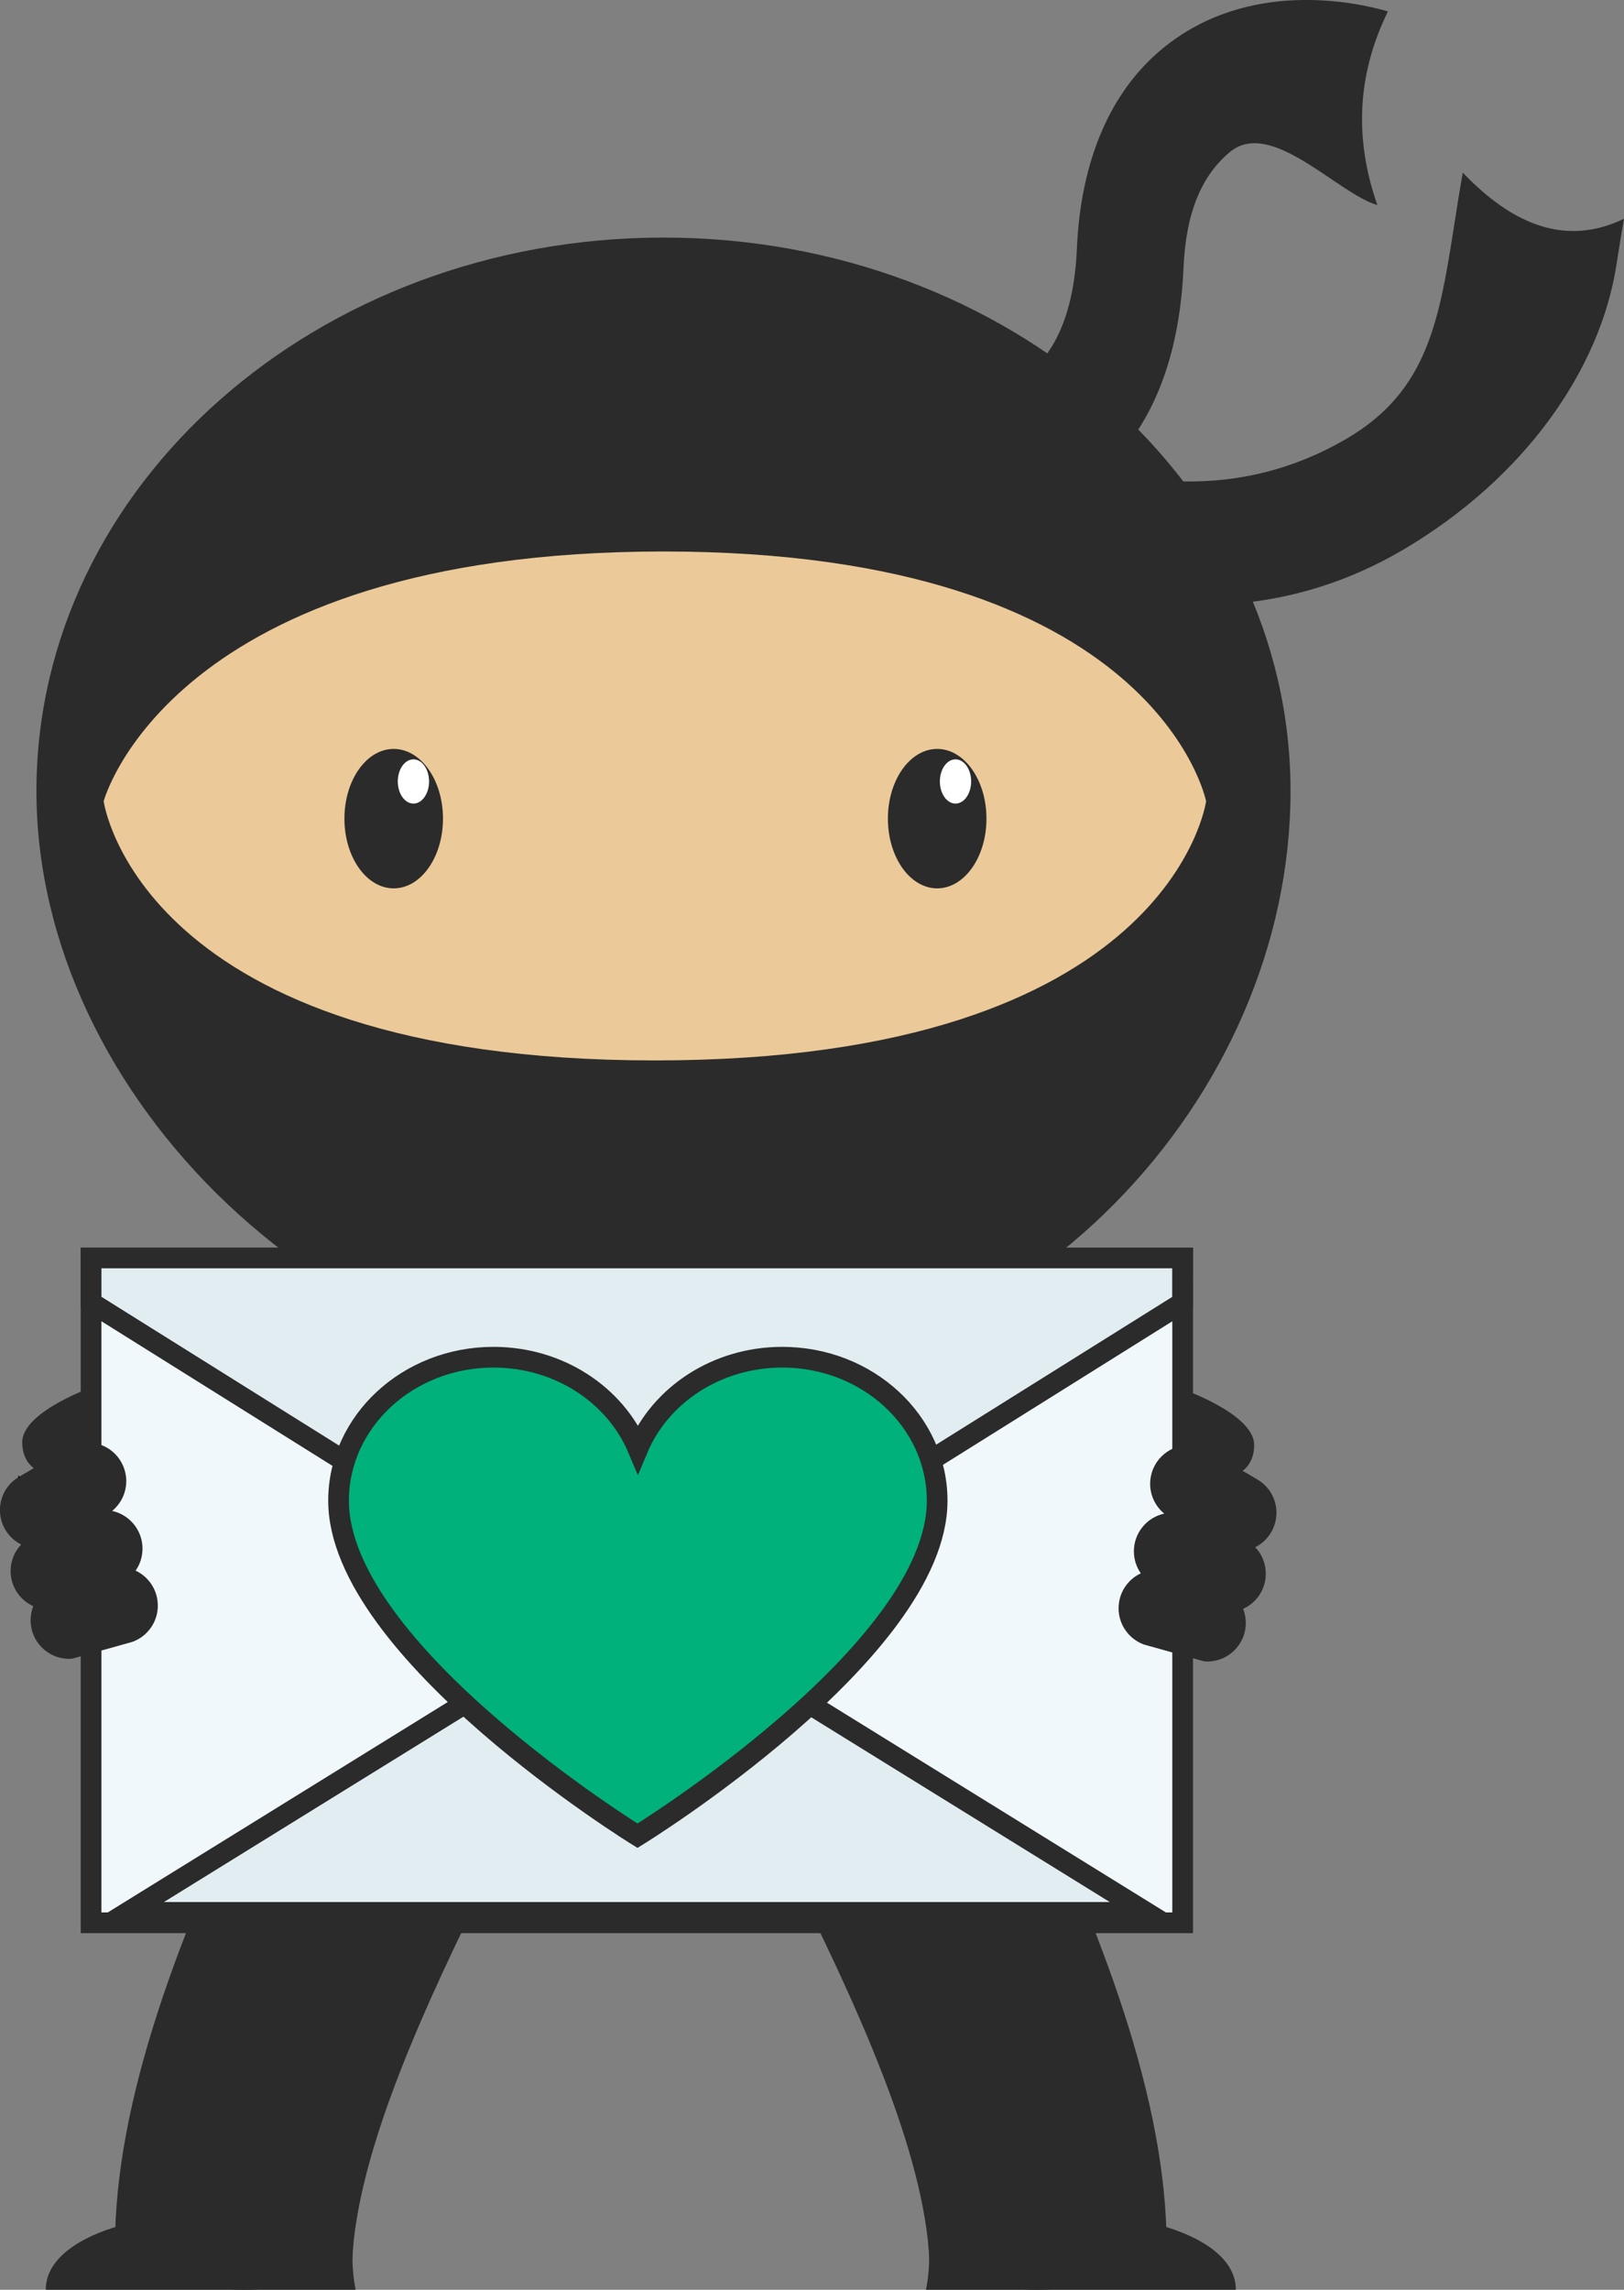
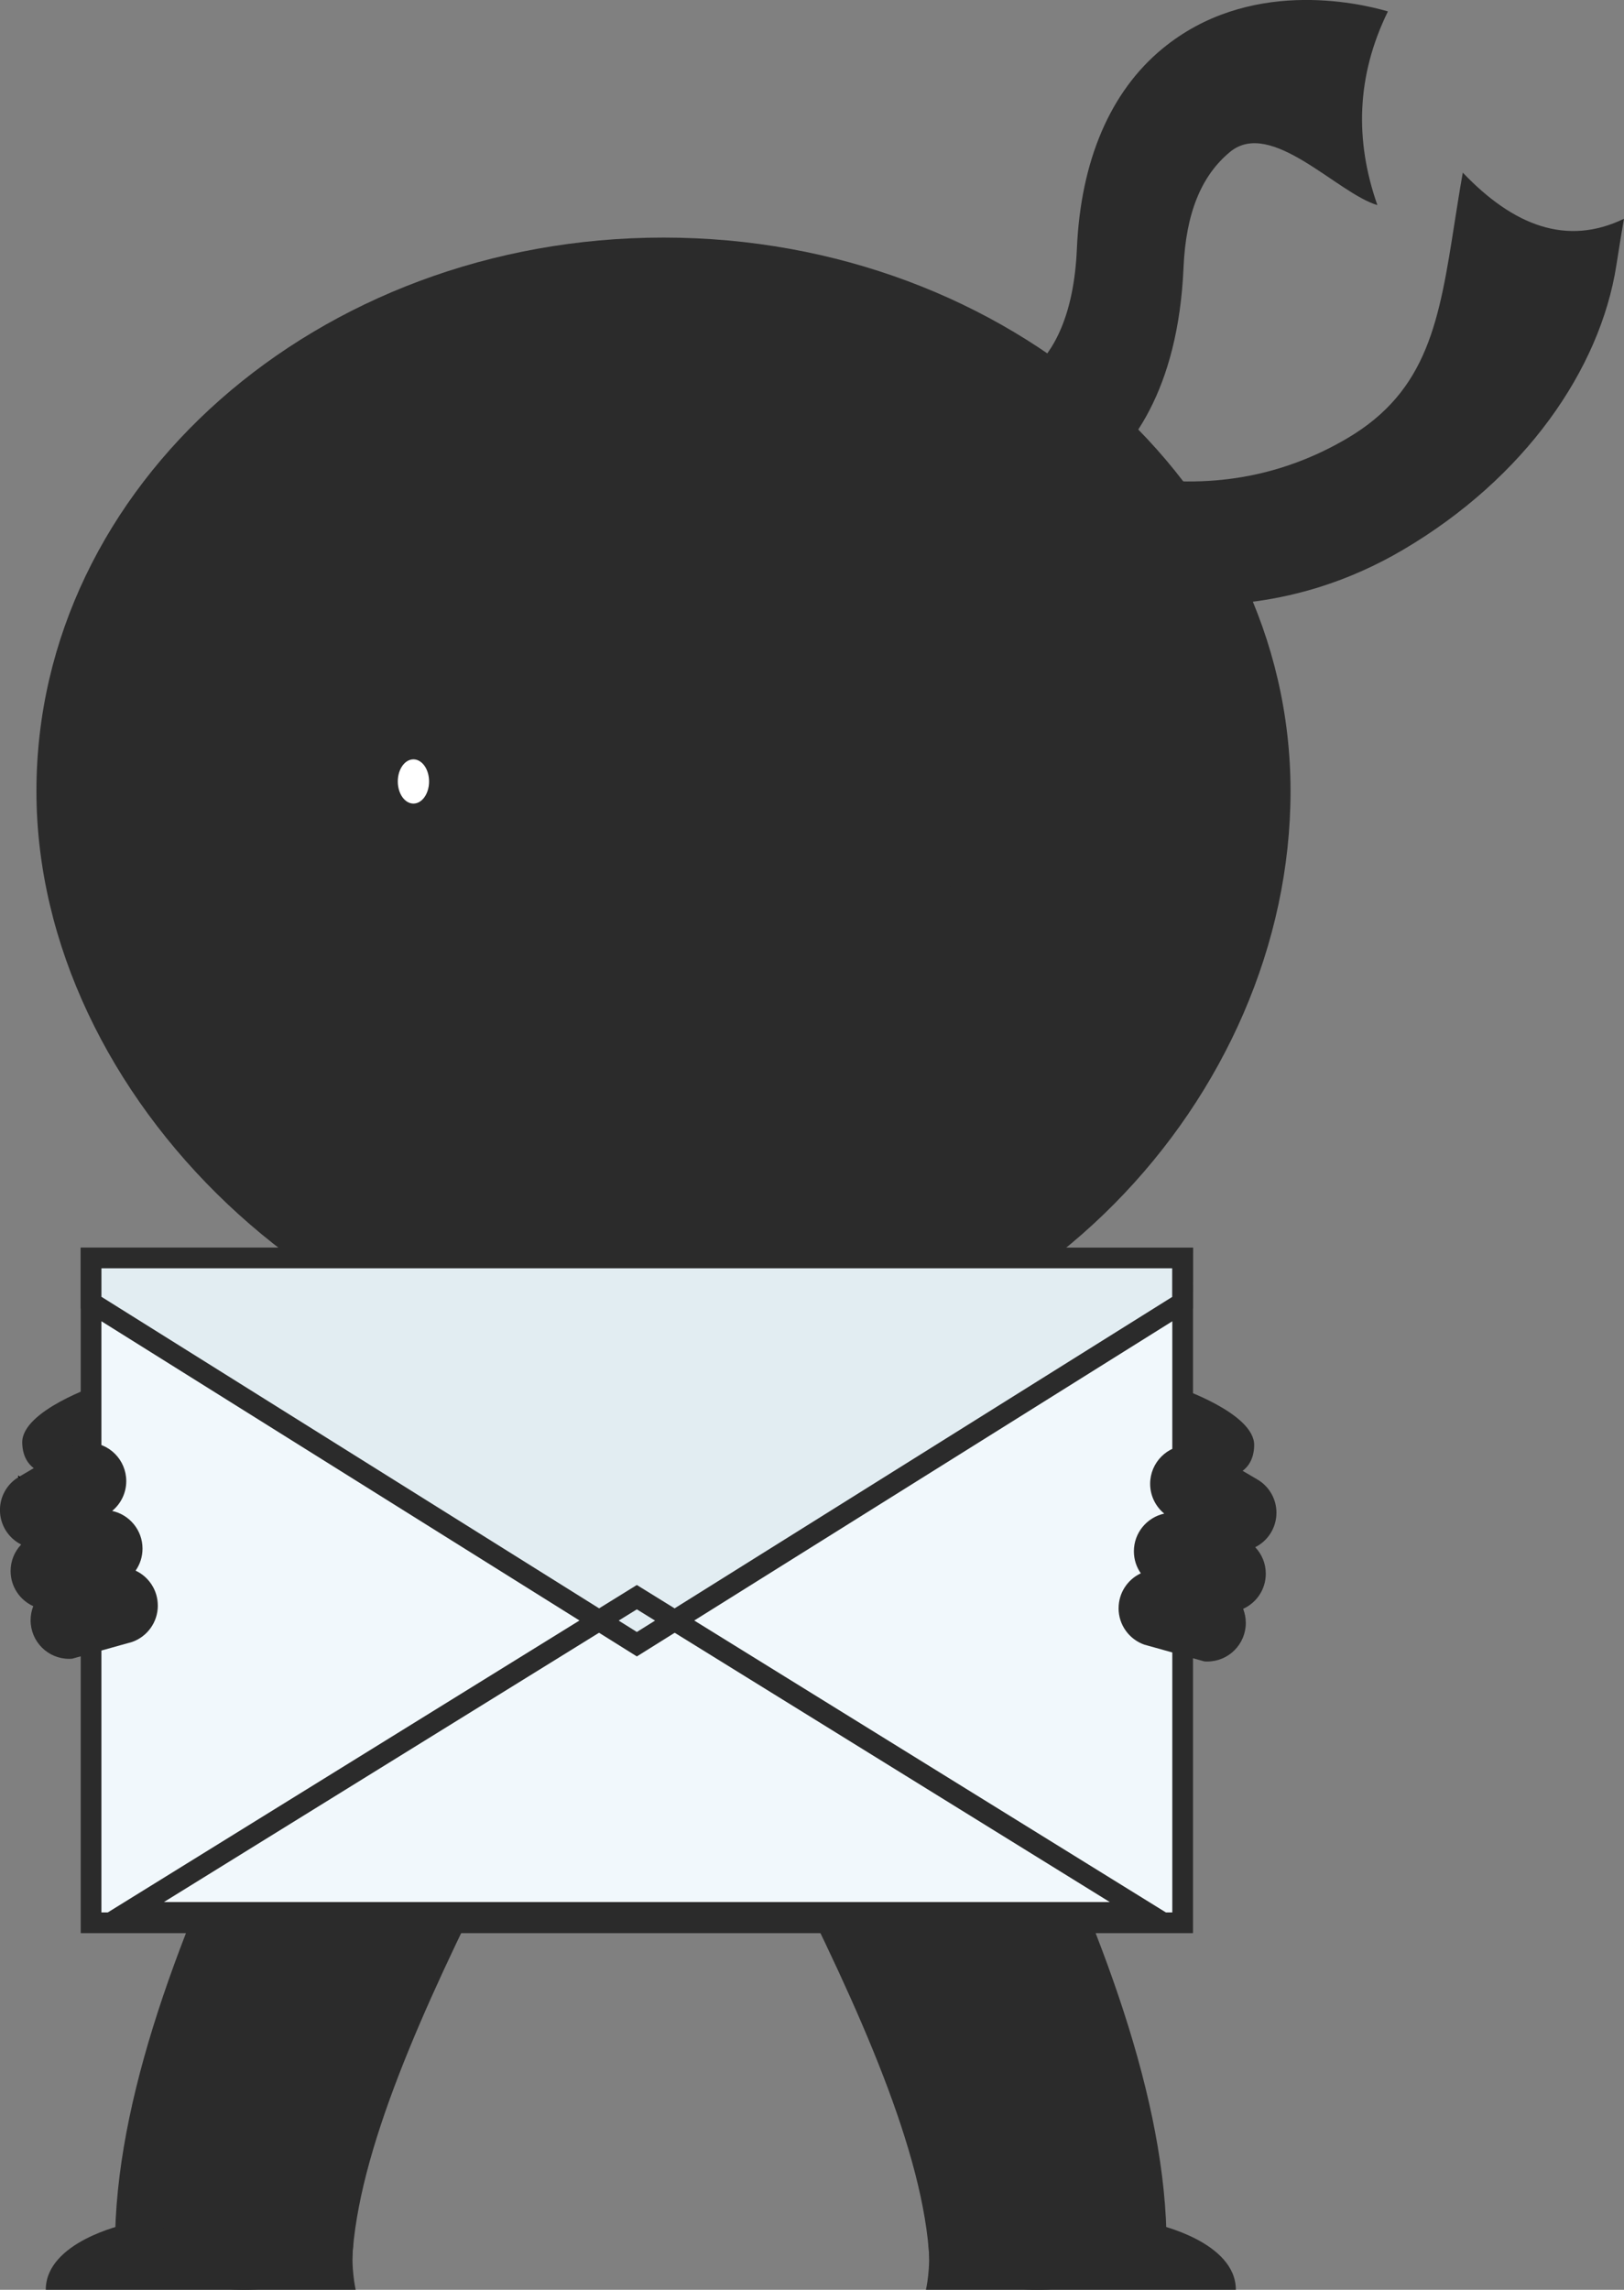
<svg xmlns="http://www.w3.org/2000/svg" id="Layer_1" viewBox="0 0 690.44 973.16">
  <rect x="0" y="0" width="690.44" height="973.16" fill="#808080" stroke="none" />
  <defs>
    <style>.cls-1{fill:none;stroke:#000;stroke-width:1.1px;}.cls-1,.cls-2,.cls-3{stroke-miterlimit:10;}.cls-4{fill:#ebc999;}.cls-5{fill:#fff;}.cls-6{fill:#e2edf2;}.cls-7{fill:#2b2b2b;}.cls-2{fill:#00b17b;}.cls-2,.cls-3{stroke:#2b2b2b;stroke-width:8.8px;}.cls-3{fill:#f1f8fc;}</style>
  </defs>
  <path class="cls-7" d="m395.16,960.29c28.13,17.45,61.9,16.87,100.74,0,1.73-61.21-24.47-132.74-60.26-207.8l-101.86,38.54c31.63,62.97,58.93,123.41,61.37,169.26Z" />
  <path class="cls-7" d="m491.91,945.43s33.51,7.32,33.51,27.73h-131.76s2.21-9.68.99-19.51l97.26-8.22Z" />
  <path class="cls-7" d="m441.65,215.63c-9.14,2.9-15.91,3.1-17.1,3.11l-5.07-52.53h-.36c3.71-.18,36.26-3.43,38.72-60.56,1.61-37.31,14.18-66.68,36.33-84.94,36.4-30.01,82.6-19.73,95.9-15.86-13.5,27.57-14.07,54.99-4.48,82.31-16.96-4.93-45.16-37.01-62.63-22.6-12.32,10.16-18.79,26.22-19.78,49.1-2.28,52.64-22.86,78.46-39.72,90.85-7.69,5.65-15.34,9.06-21.81,11.11Z" />
  <path class="cls-7" d="m561.54,249.32c-73.79,23.42-138.68-12.8-141.81-14.59l16.59-46.65-8.29,23.32,8.2-23.38c.18.1,17.81,9.85,43.61,14.33,33.65,5.84,64.93.43,92.95-16.08,34.43-20.28,39.14-50.32,45.66-91.89,1.07-6.8,2.17-13.84,3.45-21.01,21.49,22.52,44.14,31.37,68.54,19.6-1.17,6.6-2.23,13.35-3.26,19.87-6.93,44.18-38.83,90.27-90.59,120.77-11.76,6.93-23.51,12.05-35.04,15.71Z" />
  <path class="cls-7" d="m41.77,588.56s-32.51,10.89-32.32,24.54c.19,13.65,13.47,15.42,20.2,12.05,6.73-3.37,22-12.05,22-12.05,0,0,8.98-8.6,3.82-16.91-5.16-8.31-13.69-7.63-13.69-7.63Z" />
  <path class="cls-7" d="m500.89,589.7s32.51,10.89,32.32,24.54c-.19,13.65-13.47,15.42-20.2,12.05-6.73-3.37-22-12.05-22-12.05,0,0-8.98-8.6-3.82-16.91,5.16-8.31,13.69-7.63,13.69-7.63Z" />
  <path class="cls-7" d="m149.71,960.29c-28.13,17.45-61.9,16.87-100.74,0-1.73-61.21,24.47-132.74,60.26-207.8l101.86,38.54c-31.63,62.97-58.93,123.41-61.37,169.26Z" />
  <path class="cls-7" d="m548.67,336.24c0,129.93-113.14,253.45-260.37,253.45S15.49,466.17,15.49,336.24,134.84,100.97,282.08,100.97s266.59,105.33,266.59,235.26Z" />
-   <path class="cls-4" d="m44.07,340.53s28.27-106.15,238.01-106.15,230.69,106.15,230.69,106.15c0,0-14.96,110.15-234.35,110.15s-234.35-110.15-234.35-110.15Z" />
  <ellipse class="cls-7" cx="167.38" cy="347.92" rx="20.95" ry="29.63" />
  <ellipse class="cls-5" cx="175.77" cy="332.12" rx="6.65" ry="9.4" />
  <ellipse class="cls-7" cx="398.44" cy="347.92" rx="20.95" ry="29.63" />
-   <ellipse class="cls-5" cx="406.23" cy="332.12" rx="6.65" ry="9.4" />
  <rect class="cls-3" x="38.72" y="534.64" width="464.08" height="282.54" />
  <polygon class="cls-6" points="38.72 553.58 38.72 534.64 502.76 534.64 502.74 553.63 270.76 698.79 38.72 553.58" />
  <path class="cls-7" d="m498.35,539.04v12.15s-227.59,142.4-227.59,142.4l-227.63-142.45v-12.11h455.23m8.81-8.8H34.32v25.79s236.44,147.96,236.44,147.96l236.39-147.91.02-25.84h0Z" />
-   <polygon class="cls-6" points="54.2 812.78 270.76 678.79 487.31 812.78 54.2 812.78" />
  <path class="cls-7" d="m270.76,683.97l201.07,124.4H69.68l201.07-124.4m0-10.35l-232.04,143.56h464.08l-232.04-143.56h0Z" />
  <path class="cls-1" d="m34.47,697.88c-.6.22-1.22.38-1.86.52l1.86-.52Z" />
  <path class="cls-7" d="m67.1,682.37c0,7.17-4.6,13.27-11.02,15.49h-.05s-1.86.53-1.86.53l-.17.04-17.2,4.81-6.13,1.7h-.03c-.41.05-.83.06-1.25.06-9.06,0-16.38-7.34-16.38-16.4,0-2.11.41-4.13,1.13-5.99-5.69-2.57-9.63-8.28-9.63-14.92,0-4.38,1.7-8.34,4.5-11.27-5.36-2.68-9.03-8.24-9.03-14.64,0-5.66,2.86-10.65,7.23-13.6.23-.15.46-.31.7-.43.1-.08.2-.13.31-.19l20.42-12,.76-.45c2.34-1.3,5.04-2.04,7.9-2.04,9.04,0,16.38,7.34,16.38,16.4,0,5.1-2.34,9.67-6,12.67,7.38,1.6,12.91,8.17,12.91,16.01,0,3.49-1.08,6.72-2.94,9.36,5.57,2.61,9.44,8.27,9.44,14.83Z" />
  <path class="cls-1" d="m8.23,627.57c-.1.06-.2.11-.31.19h0s.31-.19.31-.19Z" />
  <path class="cls-7" d="m475.56,683.51c0,7.17,4.6,13.27,11.02,15.49h.05s1.86.53,1.86.53l.17.04,17.2,4.81,6.13,1.7h.03c.41.05.83.06,1.25.06,9.06,0,16.38-7.34,16.38-16.4,0-2.11-.41-4.13-1.13-5.99,5.69-2.57,9.63-8.28,9.63-14.92,0-4.38-1.7-8.34-4.5-11.27,5.36-2.68,9.03-8.24,9.03-14.64,0-5.66-2.86-10.65-7.23-13.6-.23-.15-.46-.31-.7-.43-.1-.08-.2-.13-.31-.19l-20.42-12-.76-.45c-2.34-1.3-5.04-2.04-7.9-2.04-9.04,0-16.38,7.34-16.38,16.4,0,5.1,2.34,9.67,6,12.67-7.38,1.6-12.91,8.17-12.91,16.01,0,3.49,1.08,6.72,2.94,9.36-5.57,2.61-9.44,8.27-9.44,14.83Z" />
  <path class="cls-7" d="m52.97,945.43s-33.51,7.32-33.51,27.73h131.76s-2.21-9.68-.99-19.51l-97.26-8.22Z" />
-   <path class="cls-2" d="m332.57,576.81c-27.93,0-51.8,16.1-61.38,38.82-9.58-22.72-33.45-38.82-61.38-38.82-36.38,0-65.87,27.31-65.87,61,0,63.98,127.09,142.37,127.09,142.37,0,0,127.4-78.4,127.4-142.37,0-33.69-29.49-61-65.87-61Z" />
</svg>